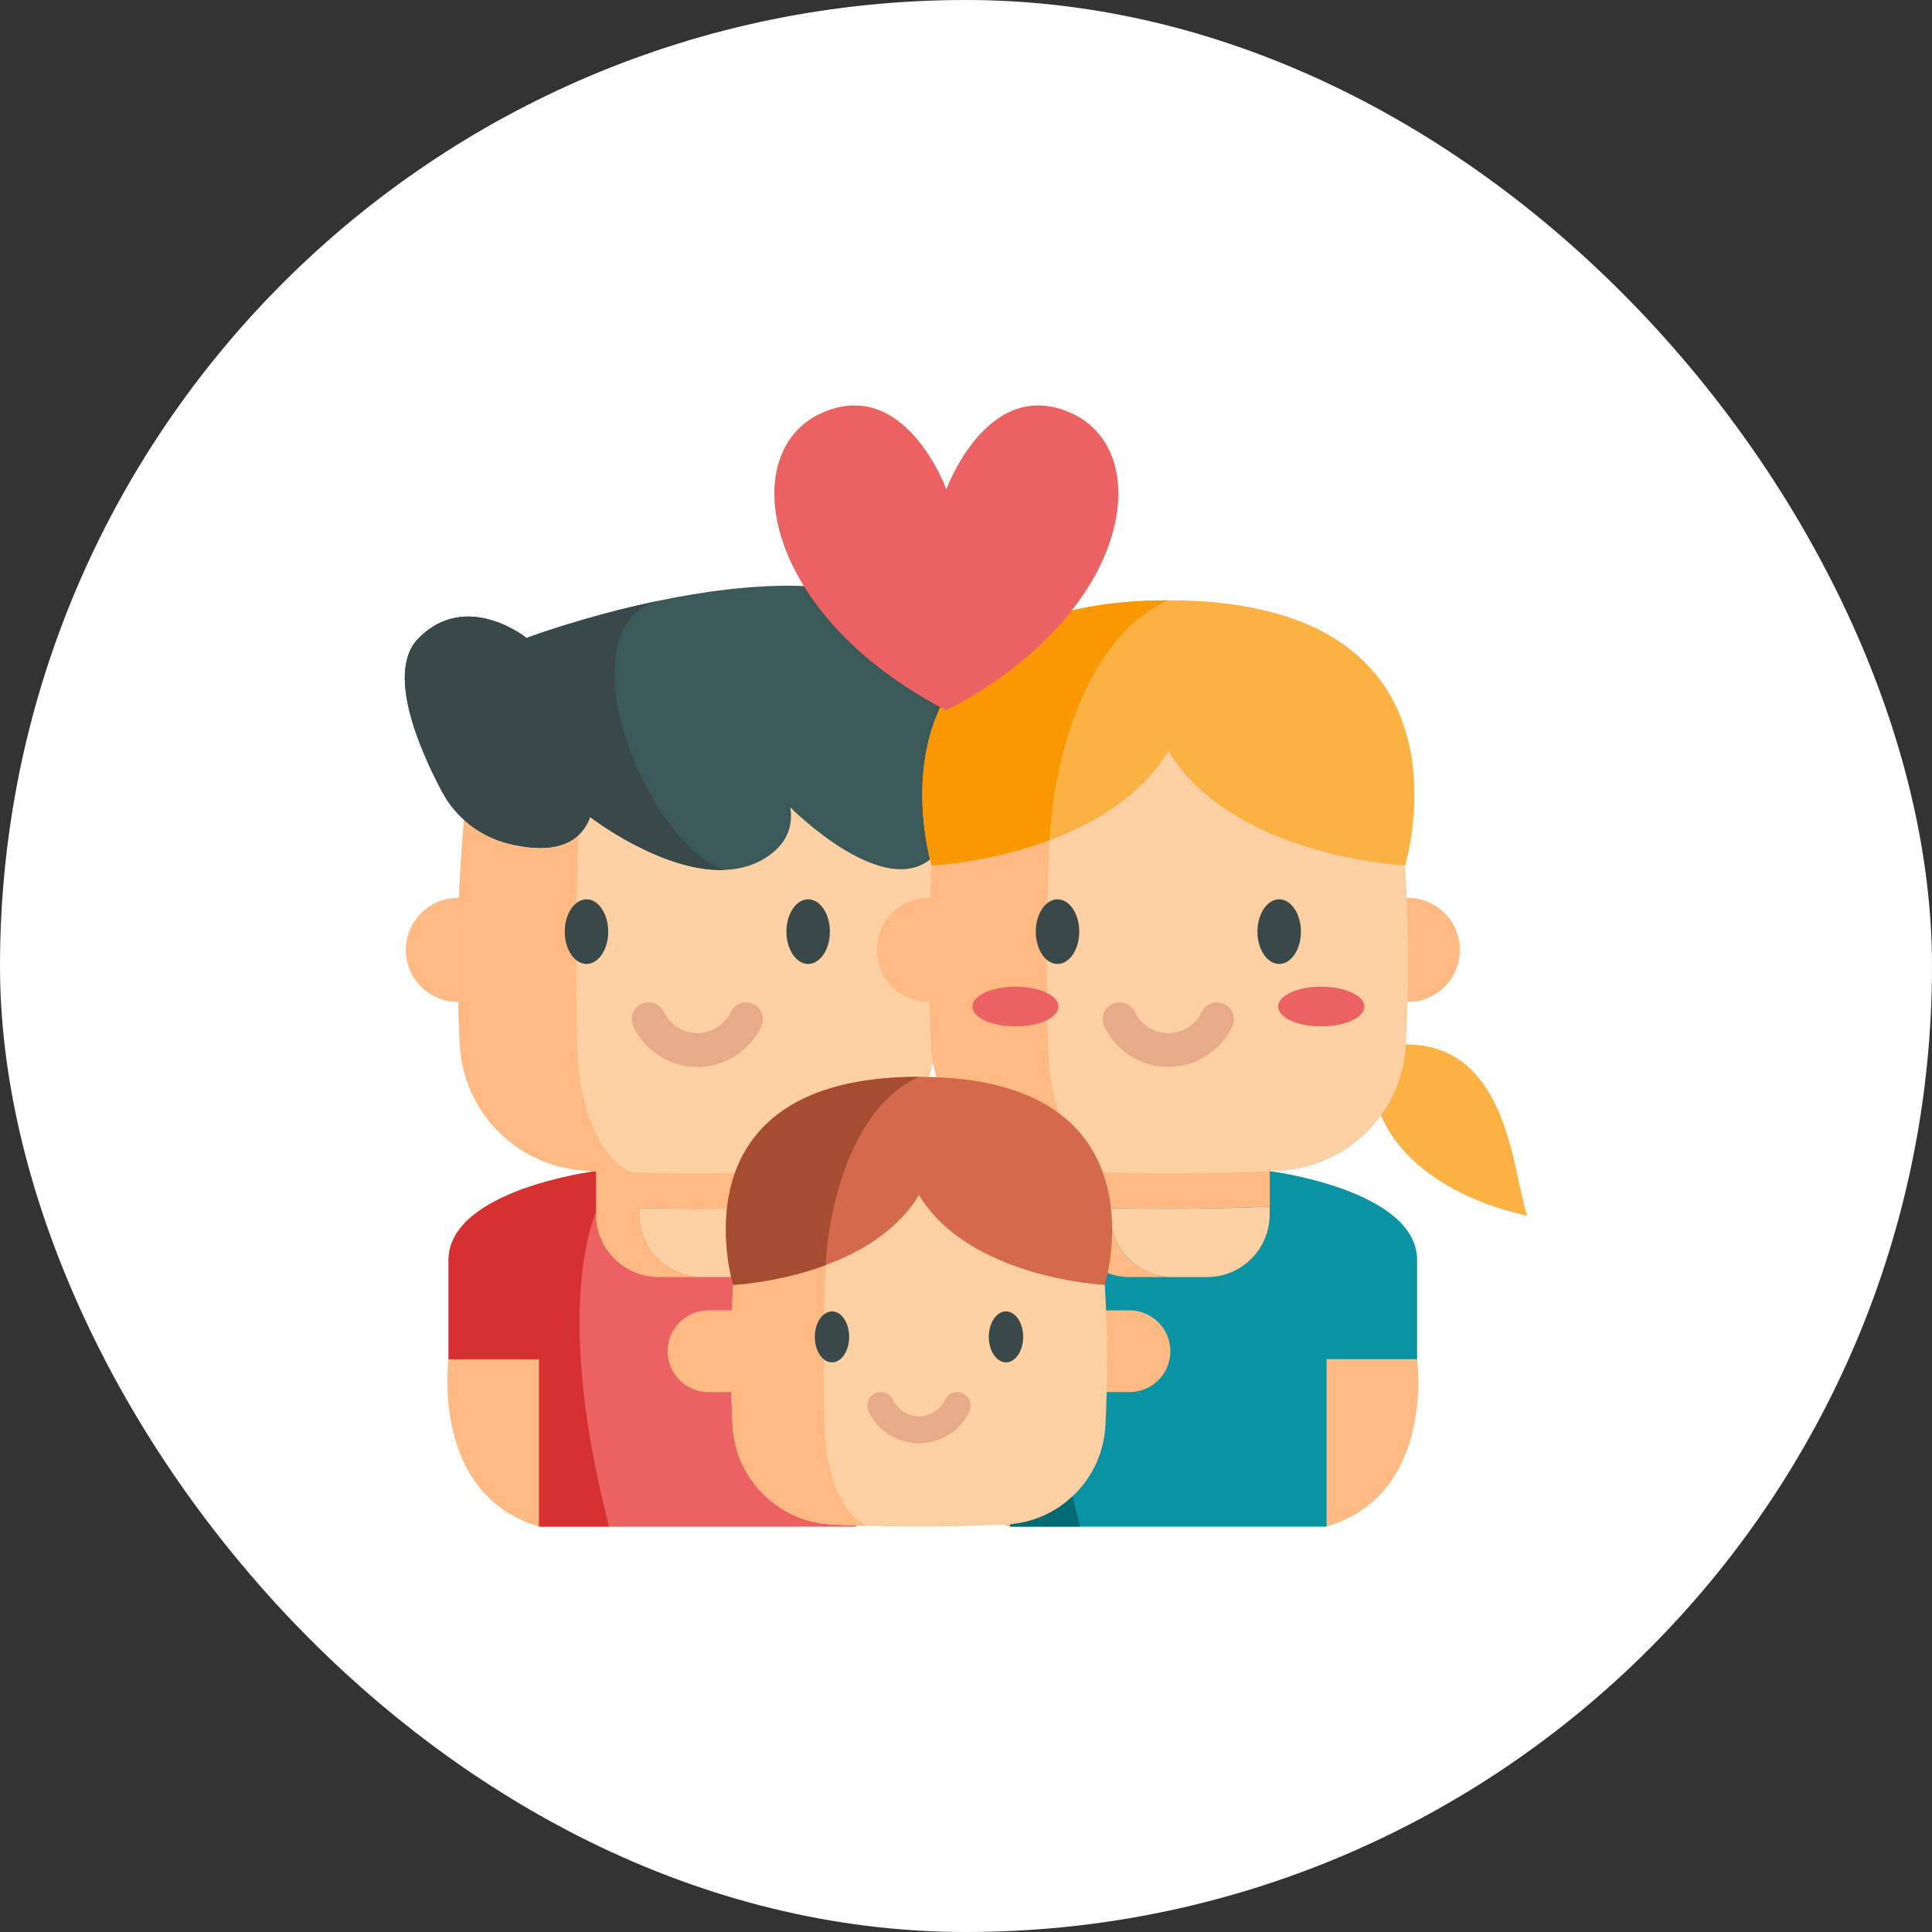
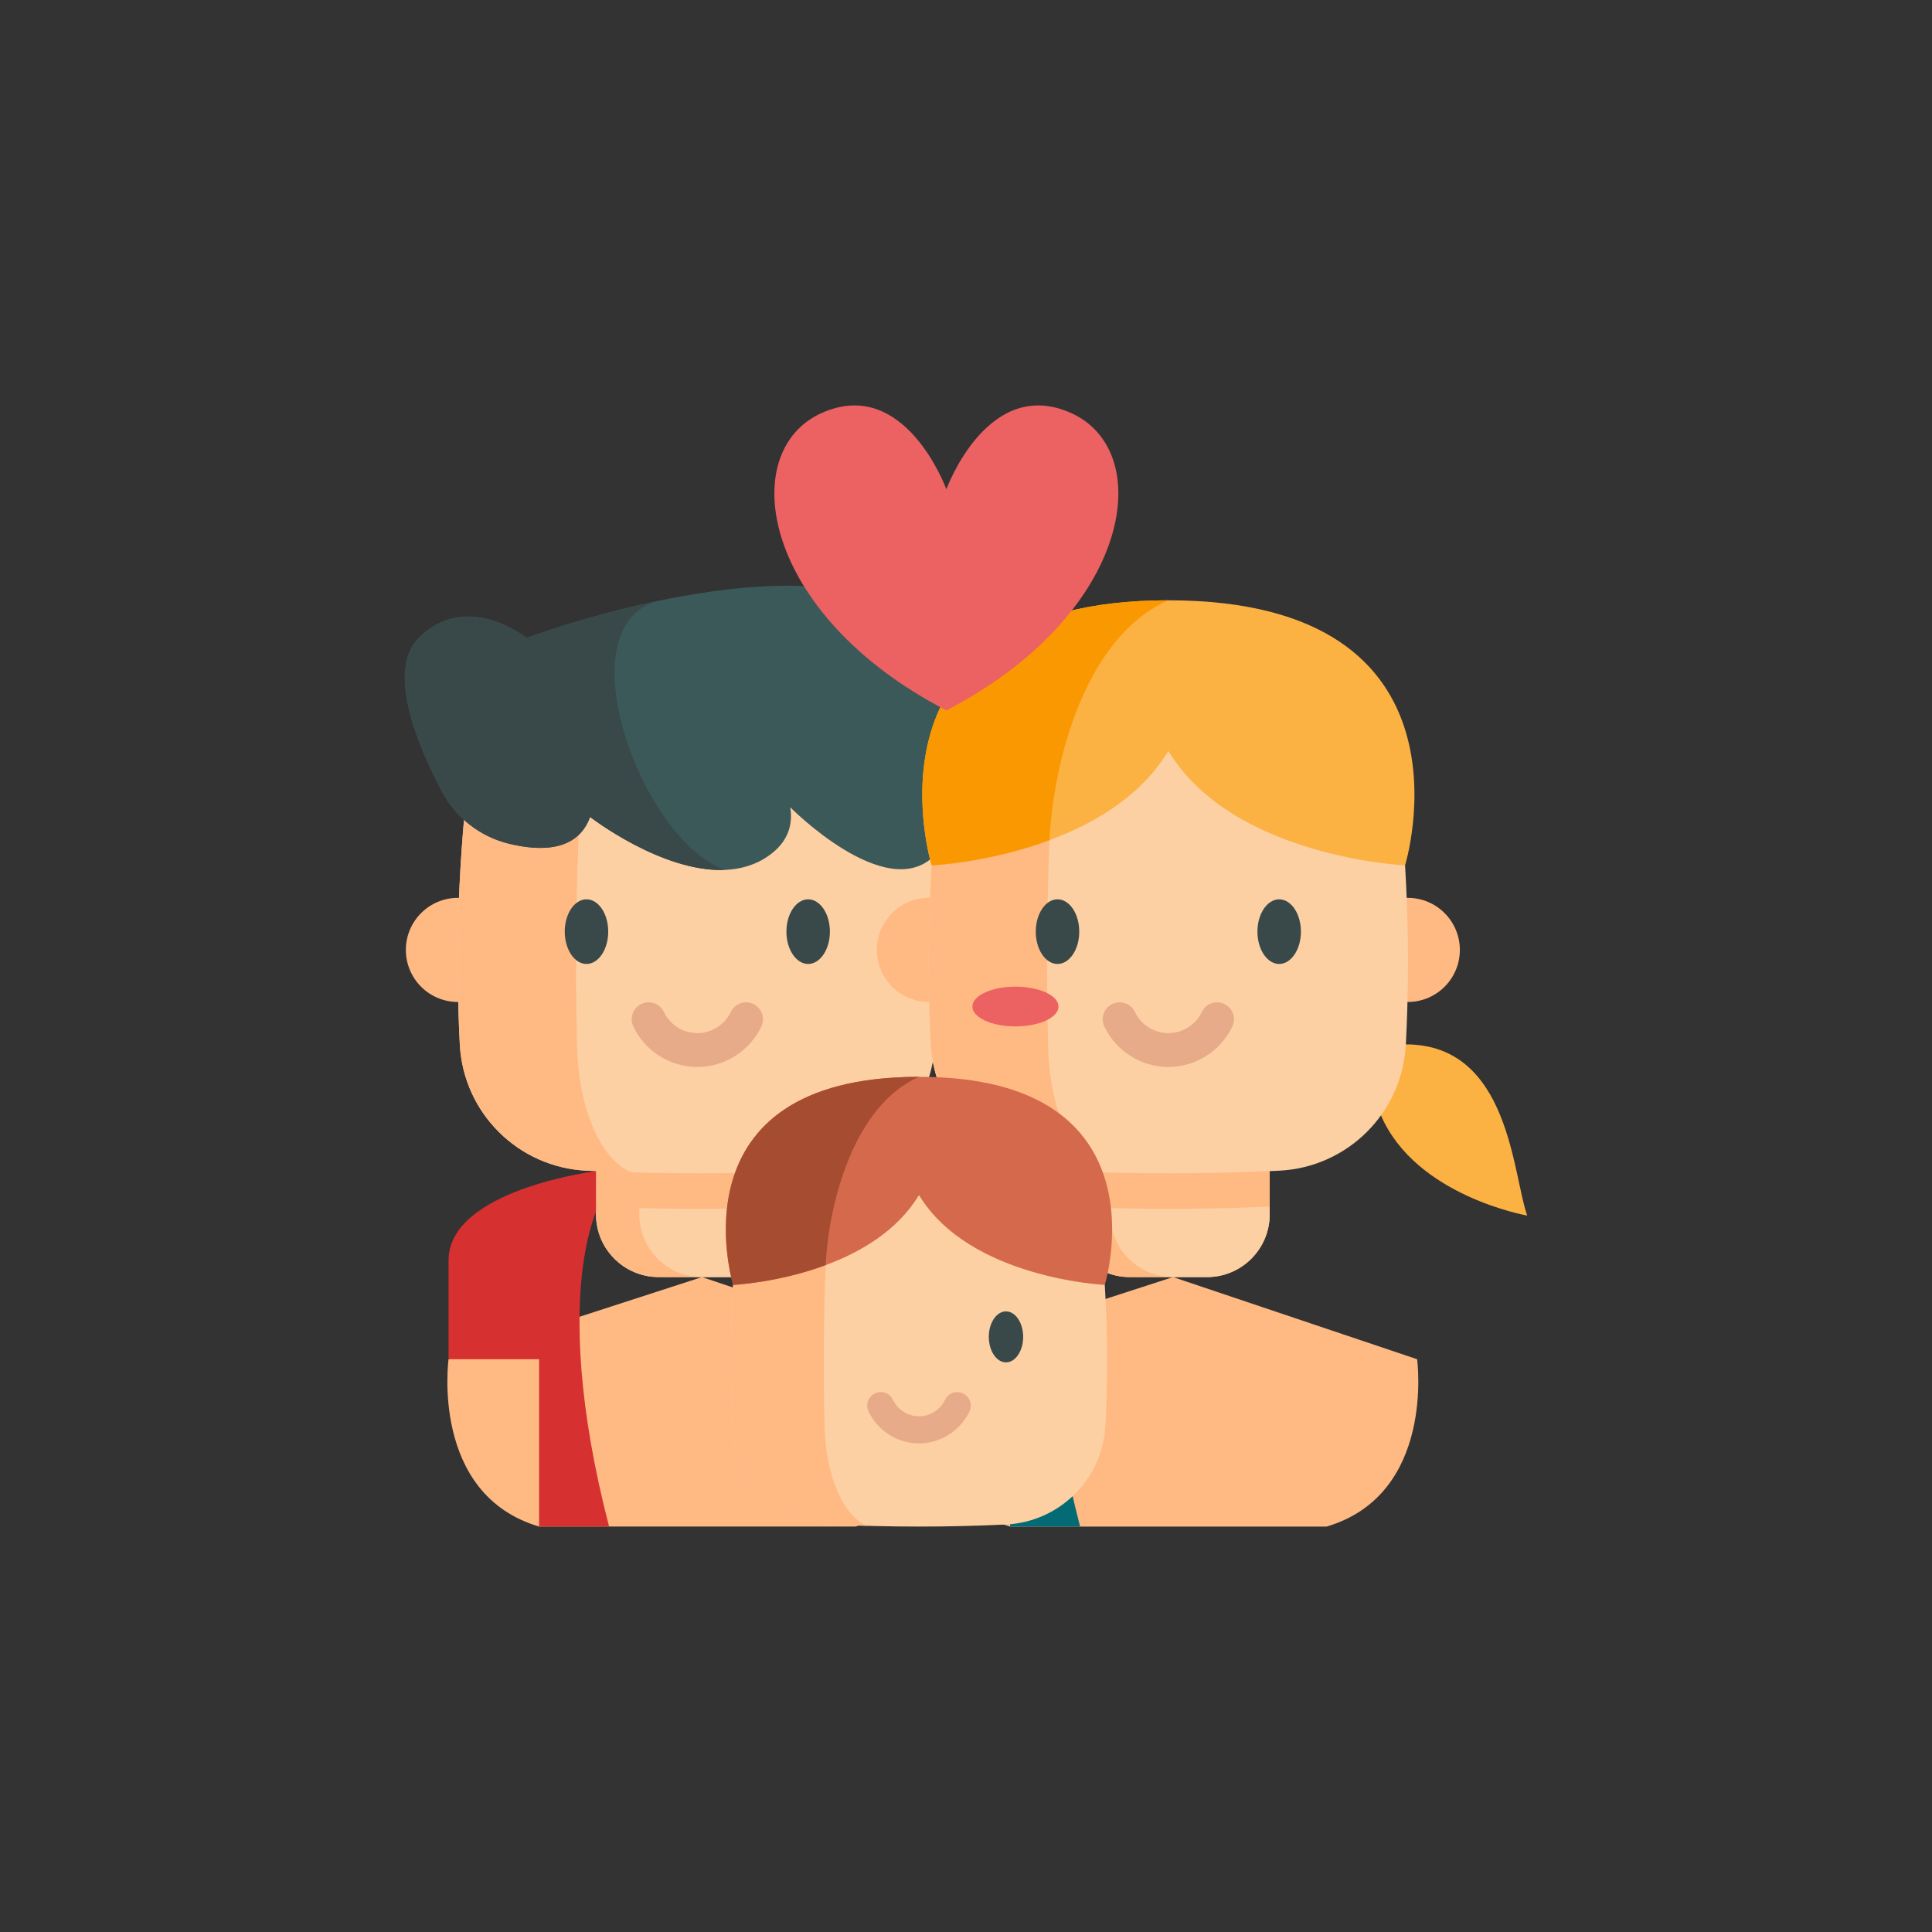
<svg xmlns="http://www.w3.org/2000/svg" width="105" height="105" viewBox="0 0 105 105" fill="none">
  <rect x="0" y="0" width="105" height="105" fill="#333333" stroke="none" />
-   <rect width="105" height="105" rx="52.5" fill="white" />
  <g clip-path="url(#clip0_325_3551)">
    <path d="M24.378 73.871C24.378 73.871 23.371 81.213 29.298 82.965H46.499C52.426 81.213 51.419 73.871 51.419 73.871L38.152 69.406L24.378 73.871Z" fill="#FFB983" />
    <path d="M39.999 69.406H35.798C33.916 69.406 32.391 67.881 32.391 65.999V60.898H43.407V65.999C43.407 67.881 41.881 69.406 39.999 69.406Z" fill="#FCD0A3" />
    <path d="M50.894 54.455H50.912C52.475 54.455 53.741 53.188 53.741 51.626C53.741 50.064 52.475 48.796 50.912 48.796C50.892 48.796 50.871 48.796 50.851 48.797H24.947C24.926 48.796 24.906 48.796 24.886 48.796C23.323 48.796 22.057 50.064 22.057 51.626C22.057 53.188 23.323 54.455 24.886 54.455H24.904" fill="#FFB983" />
-     <path d="M43.407 63.647C43.407 63.647 51.419 64.654 51.419 68.494C51.419 72.334 51.419 73.871 51.419 73.871H46.499V82.966H29.298V73.871H24.378C24.378 73.871 24.378 72.334 24.378 68.494C24.378 64.654 32.39 63.647 32.39 63.647" fill="#EC6161" />
    <path d="M33.102 82.966H29.298V73.871H24.378C24.378 73.871 24.378 72.335 24.378 68.494C24.378 64.655 32.39 63.648 32.39 63.648H34.235L34.323 63.716C32.39 63.716 29.744 70.017 33.102 82.966Z" fill="#D63030" />
    <path d="M43.406 65.577V65.999C43.406 67.882 41.882 69.406 39.999 69.406H38.153C36.272 69.406 34.746 67.882 34.746 65.999V65.657C37.633 65.729 40.52 65.703 43.406 65.577Z" fill="#FCD0A3" />
    <path d="M43.407 60.898V65.578L43.406 65.577C40.519 65.702 37.632 65.729 34.745 65.656V65.999C34.745 67.881 36.271 69.406 38.152 69.406H35.798C33.917 69.406 32.391 67.881 32.391 65.999V60.898H43.407Z" fill="#FFB983" />
    <path d="M50.242 41.409C42.013 40.611 33.783 40.611 25.554 41.409C24.915 46.526 24.727 51.642 24.99 56.759C25.181 60.484 28.161 63.449 31.887 63.625C35.894 63.814 39.902 63.814 43.91 63.625C47.635 63.449 50.616 60.484 50.807 56.759C51.069 51.643 50.881 46.526 50.242 41.409Z" fill="#FCD0A3" />
    <path d="M25.555 41.408C29.669 41.009 33.784 40.81 37.899 40.81C35.816 40.81 33.733 41.011 31.649 41.414C31.325 46.58 31.231 51.746 31.363 56.911C31.45 60.311 32.693 63.083 34.323 63.715C33.512 63.693 32.699 63.663 31.887 63.624C28.163 63.449 25.182 60.484 24.99 56.759C24.729 51.642 24.916 46.525 25.555 41.408Z" fill="#FFB983" />
    <path d="M37.899 57.989C36.42 57.989 35.054 57.126 34.42 55.789C34.202 55.33 34.398 54.781 34.857 54.563C35.317 54.345 35.865 54.54 36.083 55C36.414 55.697 37.127 56.148 37.899 56.148C38.67 56.148 39.383 55.697 39.714 55C39.932 54.54 40.481 54.345 40.94 54.563C41.4 54.781 41.595 55.33 41.377 55.789C40.743 57.125 39.378 57.989 37.899 57.989Z" fill="#E7AB8A" />
    <path d="M50.781 46.505C48.154 49.133 42.951 43.877 42.951 43.877C43.098 44.829 42.831 45.756 41.799 46.492C41.069 47.014 40.242 47.244 39.387 47.278C35.958 47.416 32.071 44.4 32.071 44.4C31.378 46.305 29.335 46.266 27.642 45.849C26.084 45.465 24.768 44.434 24.017 43.016C22.726 40.578 20.975 36.456 22.76 34.671C25.375 32.056 28.619 34.671 28.619 34.671C28.619 34.671 31.769 33.489 35.79 32.651C35.791 32.651 35.793 32.65 35.794 32.65C40.606 31.648 46.662 31.137 50.064 33.73C53.575 36.407 53.41 43.877 50.781 46.505Z" fill="#3C5959" />
    <path d="M39.387 47.278C35.958 47.415 32.071 44.4 32.071 44.4C31.378 46.304 29.335 46.266 27.642 45.849C26.084 45.465 24.768 44.433 24.017 43.015C22.726 40.578 20.975 36.456 22.76 34.67C25.375 32.055 28.619 34.67 28.619 34.67C28.619 34.67 31.769 33.488 35.79 32.651C30.591 34.016 34.853 45.65 39.387 47.278Z" fill="#394949" />
    <path d="M76.406 56.76C82.04 56.76 82.2 63.823 83 66.063C83 66.063 76.943 65.012 75.052 60.618" fill="#FCB143" />
    <path d="M49.977 73.871C49.977 73.871 48.969 81.214 54.897 82.966H72.098C78.025 81.214 77.017 73.871 77.017 73.871L63.751 69.406L49.977 73.871Z" fill="#FFB983" />
    <path d="M65.598 69.407H61.397C59.515 69.407 57.989 67.881 57.989 66V60.898H69.006V66C69.005 67.881 67.48 69.407 65.598 69.407Z" fill="#FCD0A3" />
    <path d="M76.492 54.455H76.511C78.073 54.455 79.34 53.188 79.34 51.626C79.34 50.064 78.073 48.796 76.511 48.796C76.49 48.796 76.47 48.796 76.45 48.797H50.545C50.525 48.796 50.505 48.796 50.484 48.796C48.922 48.796 47.655 50.064 47.655 51.626C47.655 53.188 48.922 54.455 50.484 54.455H50.502" fill="#FFB983" />
-     <path d="M77.018 68.494V73.871H72.097V82.966H54.897V73.871H49.977C49.977 73.871 49.977 72.334 49.977 68.494C49.977 64.655 57.989 63.647 57.989 63.647H69.006C69.006 63.647 77.018 64.655 77.018 68.494Z" fill="#0A93A3" />
    <path d="M58.701 82.966H54.897V73.871H49.977C49.977 73.871 49.977 72.334 49.977 68.494C49.977 64.655 57.989 63.647 57.989 63.647H59.834L59.922 63.716C57.989 63.716 55.343 70.017 58.701 82.966Z" fill="#046B74" />
    <path d="M69.005 65.578V66C69.005 67.882 67.48 69.407 65.598 69.407H63.752C61.871 69.407 60.345 67.882 60.345 66V65.657C63.231 65.73 66.119 65.703 69.005 65.578Z" fill="#FCD0A3" />
    <path d="M69.005 60.898V65.578L69.004 65.577C66.118 65.702 63.23 65.73 60.344 65.657V66C60.344 67.882 61.87 69.406 63.751 69.406H61.396C59.515 69.406 57.989 67.882 57.989 66V60.898H69.005Z" fill="#FFB983" />
    <path d="M75.841 41.409C67.612 40.611 59.382 40.611 51.153 41.409C50.514 46.526 50.326 51.642 50.588 56.759C50.779 60.484 53.76 63.449 57.485 63.625C61.493 63.814 65.501 63.814 69.508 63.625C73.234 63.449 76.214 60.484 76.406 56.759C76.668 51.642 76.48 46.526 75.841 41.409Z" fill="#FCD0A3" />
    <path d="M51.154 41.408C55.267 41.009 59.383 40.81 63.498 40.81C61.415 40.81 59.331 41.012 57.248 41.415C56.924 46.581 56.829 51.747 56.962 56.912C57.049 60.312 58.291 63.084 59.922 63.716C59.11 63.694 58.298 63.663 57.486 63.625C53.761 63.449 50.78 60.485 50.589 56.76C50.327 51.643 50.515 46.526 51.154 41.408Z" fill="#FFB983" />
    <path d="M63.497 57.989C62.019 57.989 60.653 57.126 60.019 55.789C59.801 55.33 59.996 54.781 60.456 54.563C60.915 54.345 61.464 54.541 61.682 55C62.013 55.697 62.726 56.148 63.497 56.148C64.269 56.148 64.982 55.697 65.313 55C65.531 54.54 66.079 54.345 66.539 54.563C66.998 54.781 67.194 55.33 66.976 55.789C66.342 57.125 64.976 57.989 63.497 57.989Z" fill="#E7AB8A" />
    <path d="M76.363 47.032C76.363 47.032 66.988 46.596 63.498 40.81C62.016 43.269 59.471 44.761 57.034 45.663C53.734 46.889 50.633 47.032 50.633 47.032C50.633 47.032 46.202 32.625 63.498 32.625C80.794 32.625 76.363 47.032 76.363 47.032Z" fill="#FCB143" />
    <path d="M63.498 32.625C58.956 34.626 57.248 41.413 57.034 45.663C53.734 46.889 50.633 47.032 50.633 47.032C50.633 47.032 46.202 32.625 63.498 32.625Z" fill="#FA9801" />
    <path d="M55.188 55.783C56.48 55.783 57.527 55.3 57.527 54.703C57.527 54.107 56.48 53.623 55.188 53.623C53.895 53.623 52.848 54.107 52.848 54.703C52.848 55.3 53.895 55.783 55.188 55.783Z" fill="#EC6161" />
-     <path d="M71.807 55.783C73.099 55.783 74.146 55.3 74.146 54.703C74.146 54.107 73.099 53.623 71.807 53.623C70.514 53.623 69.467 54.107 69.467 54.703C69.467 55.3 70.514 55.783 71.807 55.783Z" fill="#EC6161" />
    <path d="M51.433 38.607C41.358 33.388 40.008 24.577 44.617 22.464C49.175 20.374 51.433 26.59 51.433 26.59C51.433 26.59 53.69 20.374 58.248 22.464C58.494 22.576 58.722 22.708 58.934 22.857C58.934 22.858 58.935 22.858 58.937 22.859C58.968 22.881 58.998 22.903 59.027 22.925C62.659 25.643 60.889 33.708 51.433 38.607Z" fill="#EC6161" />
    <path d="M61.373 75.657H61.387C62.613 75.657 63.607 74.662 63.607 73.437C63.607 72.21 62.613 71.215 61.387 71.215C61.371 71.215 61.355 71.215 61.339 71.216H38.551C38.536 71.215 38.52 71.215 38.504 71.215C37.277 71.215 36.283 72.21 36.283 73.437C36.283 74.662 37.277 75.657 38.504 75.657H38.518" fill="#FFB983" />
    <path d="M59.634 65.417C53.174 64.791 46.715 64.791 40.255 65.417C39.754 69.433 39.607 73.449 39.813 77.466C39.963 80.389 42.302 82.716 45.226 82.854C48.372 83.003 51.518 83.003 54.663 82.854C57.587 82.716 59.927 80.389 60.077 77.466C60.283 73.449 60.135 69.433 59.634 65.417Z" fill="#FCD0A3" />
    <path d="M40.256 65.417C43.486 65.103 46.716 64.947 49.946 64.947C48.311 64.947 46.675 65.105 45.04 65.421C44.786 69.476 44.712 73.531 44.816 77.585C44.884 80.254 45.859 82.43 47.139 82.926C46.502 82.908 45.864 82.884 45.227 82.855C42.303 82.717 39.964 80.389 39.813 77.466C39.608 73.449 39.755 69.433 40.256 65.417Z" fill="#FFB983" />
    <path d="M49.945 78.445C48.779 78.445 47.702 77.764 47.202 76.71C47.028 76.343 47.184 75.903 47.552 75.729C47.919 75.555 48.358 75.711 48.533 76.079C48.79 76.621 49.345 76.972 49.945 76.972C50.546 76.972 51.1 76.621 51.358 76.079C51.532 75.711 51.971 75.555 52.339 75.729C52.706 75.903 52.862 76.343 52.688 76.71C52.188 77.764 51.111 78.445 49.945 78.445Z" fill="#E7AB8A" />
    <path d="M31.875 52.389C32.527 52.389 33.056 51.602 33.056 50.632C33.056 49.662 32.527 48.876 31.875 48.876C31.222 48.876 30.693 49.662 30.693 50.632C30.693 51.602 31.222 52.389 31.875 52.389Z" fill="#394949" />
    <path d="M45.103 50.632C45.103 49.663 44.573 48.876 43.922 48.876C43.27 48.876 42.74 49.664 42.74 50.632C42.74 51.601 43.27 52.389 43.922 52.389C44.573 52.389 45.103 51.601 45.103 50.632Z" fill="#394949" />
    <path d="M57.473 52.389C58.126 52.389 58.655 51.603 58.655 50.633C58.655 49.663 58.126 48.876 57.473 48.876C56.821 48.876 56.292 49.663 56.292 50.633C56.292 51.603 56.821 52.389 57.473 52.389Z" fill="#394949" />
    <path d="M69.52 48.876C68.869 48.876 68.339 49.664 68.339 50.633C68.339 51.601 68.869 52.389 69.52 52.389C70.172 52.389 70.702 51.601 70.702 50.633C70.702 49.664 70.172 48.876 69.52 48.876Z" fill="#394949" />
-     <path d="M45.217 74.042C45.733 74.042 46.151 73.422 46.151 72.656C46.151 71.891 45.733 71.271 45.217 71.271C44.701 71.271 44.283 71.891 44.283 72.656C44.283 73.422 44.701 74.042 45.217 74.042Z" fill="#394949" />
    <path d="M54.673 71.271C54.158 71.271 53.739 71.893 53.739 72.656C53.739 73.42 54.158 74.042 54.673 74.042C55.188 74.042 55.607 73.42 55.607 72.656C55.607 71.893 55.188 71.271 54.673 71.271Z" fill="#394949" />
    <path d="M60.043 69.831C60.043 69.831 52.685 69.489 49.945 64.947C48.782 66.877 46.785 68.048 44.872 68.756C42.282 69.718 39.847 69.831 39.847 69.831C39.847 69.831 36.37 58.523 49.945 58.523C63.521 58.523 60.043 69.831 60.043 69.831Z" fill="#D5694C" />
    <path d="M49.945 58.523C46.381 60.093 45.039 65.42 44.872 68.756C42.282 69.718 39.847 69.831 39.847 69.831C39.847 69.831 36.37 58.523 49.945 58.523Z" fill="#A64C31" />
  </g>
  <defs>
    <clipPath id="clip0_325_3551">
      <rect width="61" height="61" fill="white" transform="translate(22 22)" />
    </clipPath>
  </defs>
</svg>